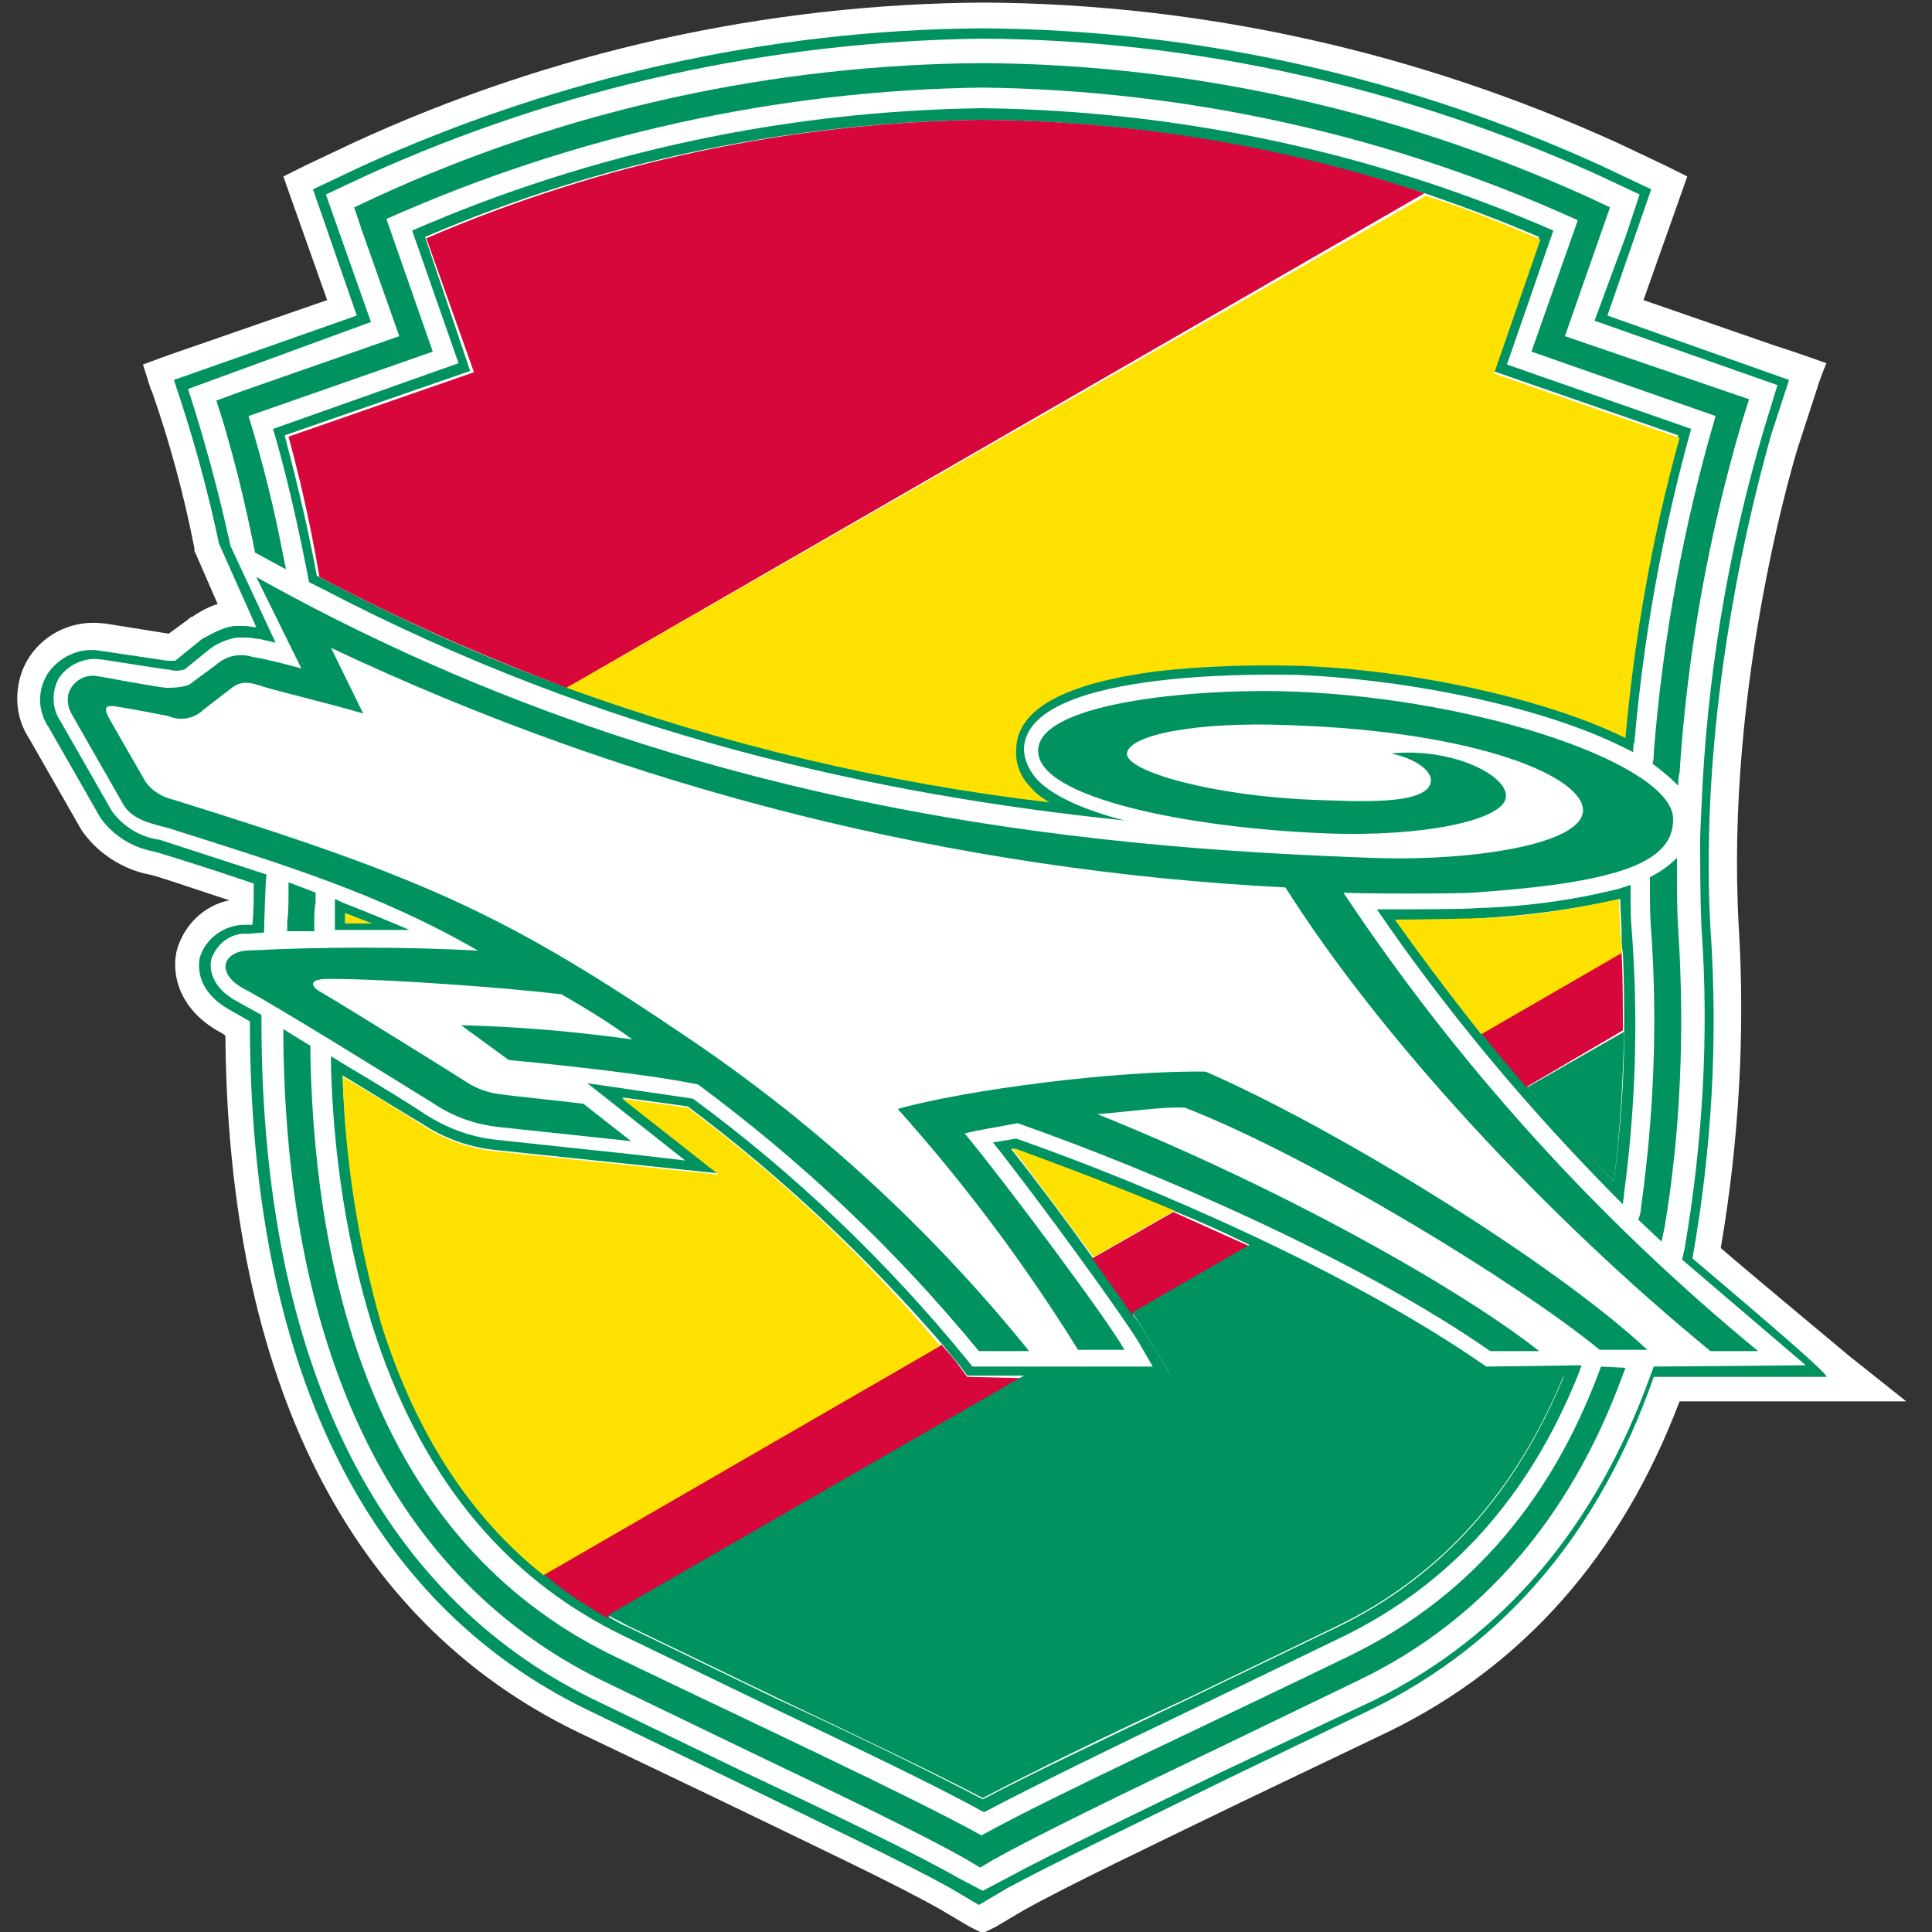
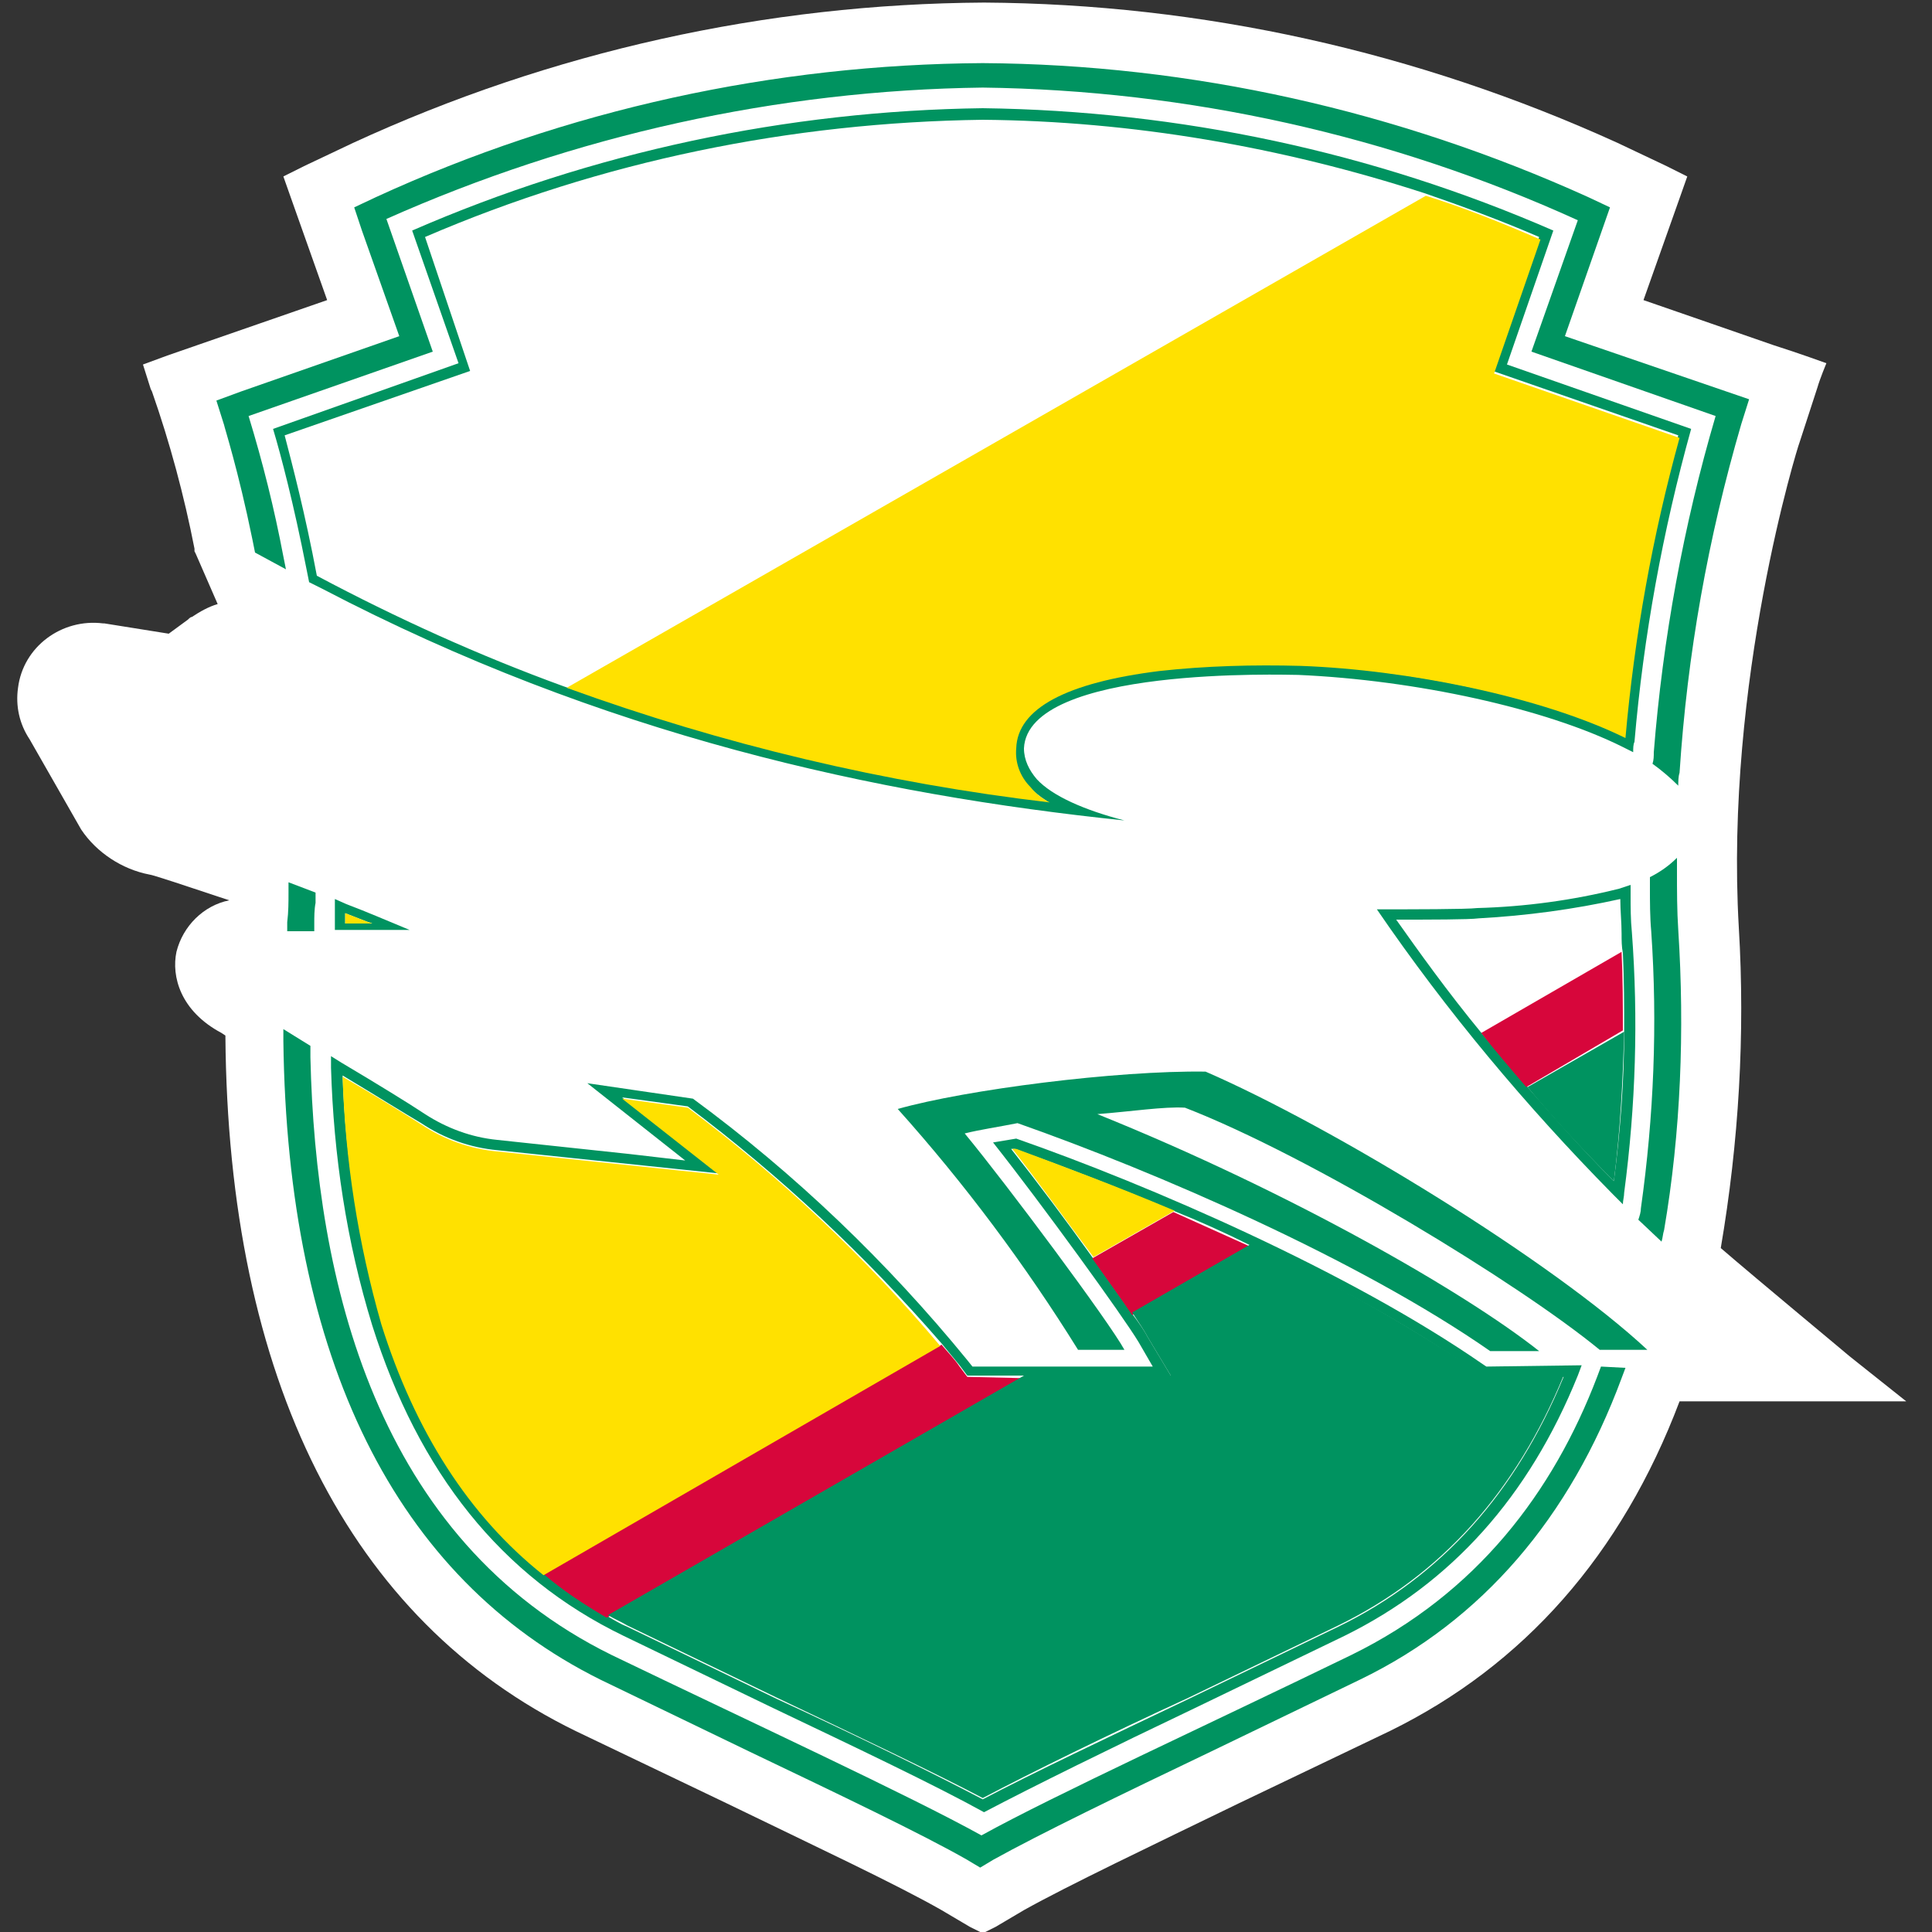
<svg xmlns="http://www.w3.org/2000/svg" version="1.1" id="レイヤー_1" x="0px" y="0px" viewBox="0 0 150 150" style="enable-background:new 0 0 150 150;" xml:space="preserve">
  <rect x="0" y="0" width="150" height="150" fill="#333333" stroke="none" />
  <style type="text/css">
	.st0{fill:none;}
	.st1{fill:#FFFFFF;}
	.st2{fill:#009360;}
	.st3{fill:#D7063B;}
	.st4{fill:#FFE100;}
</style>
  <rect class="st0" width="150" height="150" />
  <path id="パス_58" class="st1" d="M143.6,105.3c-0.1-0.1-7.1-5.9-10-8.4c1.4-8.2,1.9-16.6,1.4-24.9c-1.1-19.1,4.6-37.4,4.7-37.6  l1.4-4.3c0.2-0.7,0.7-1.9,0.7-1.9s-2.2-0.8-4.1-1.4l-4.9-1.7l-5.2-1.8l2.8-7.9l0.6-1.7l-1.6-0.8l-3.8-1.8C110,4,93.3,0.3,76.4,0.2  C59.5,0.3,42.8,4,27.4,11.1l-3.8,1.8L22,13.7l0.6,1.7l2.8,7.9L13,27.6l-1.9,0.7l0.6,1.9l0.1,0.2c1.4,4,2.5,8.1,3.3,12.2v0.2l0.1,0.2  l1.7,3.9c-0.7,0.2-1.4,0.6-2,1l0,0c-0.1,0-0.2,0.1-0.3,0.2l0,0l-1.5,1.1l-5-0.8H8c-3.2-0.4-6.2,1.8-6.6,5c-0.2,1.4,0.1,2.8,0.9,4  l4,7c1.2,1.8,3.2,3.1,5.3,3.5c0.2,0,2.9,0.9,6.2,2c-2,0.4-3.6,2-4.1,4c-0.4,1.9,0.3,4.6,3.5,6.3l0.3,0.2c0.2,26.7,9.6,45.4,27.2,54  l11.7,5.6c6.8,3.3,13.2,6.3,16.7,8.3l2.2,1.3l1,0.5l1-0.5l2.2-1.3c3.4-1.9,9.9-5,16.7-8.3l11.7-5.6c10.4-5.1,18-13.7,22.5-25.6H148  L143.6,105.3z" />
  <path id="パス_59" class="st1" d="M131.4,97.7c1.5-8.4,2-17,1.4-25.6c-1.1-19.5,4.7-38.1,4.7-38.3l1.4-4.3l-14.1-5l3.4-9.8  l-3.8-1.8C109.3,6,92.9,2.3,76.3,2.2C59.7,2.3,43.3,6,28.1,12.9l-3.8,1.8l3.4,9.8l-14.2,5c1.4,4.1,2.6,8.4,3.5,12.7l2.9,6.5  c-0.3,0-0.6-0.1-0.9-0.1s-0.5,0-0.8,0c-0.8,0.1-1.6,0.5-2.3,0.9l-0.2,0.1l-2.1,1.7c-0.2,0-0.4,0-0.6,0l-5.4-0.8  c-1.5-0.2-3,0.5-3.9,1.8c-0.8,1.3-0.8,2.9,0.1,4.2l4,7c1,1.4,2.5,2.3,4.1,2.6c0.1,0,3.7,1.1,7.8,2.5c0,1.1,0,2.1-0.1,3.2H19  c-1.6,0-3.1,1.1-3.5,2.6C15.4,75,15.2,77,18,78.5l1.4,0.8c0,26.6,8.9,45,26.1,53.4l11.6,5.6c6.8,3.3,13.3,6.4,16.7,8.3l2.2,1.3  l2.2-1.3c3.5-1.9,10-5,16.7-8.3l11.6-5.6c10.4-5.1,17.7-13.8,21.9-25.8h13.4C142.2,106.8,133.5,99.5,131.4,97.7z" />
-   <path id="パス_60" class="st2" d="M131.4,97.7c1.5-8.4,2-17,1.4-25.6c-1.1-19.5,4.7-38.1,4.7-38.3l1.4-4.3l-14.1-5l3.4-9.8  l-3.8-1.8C109.3,6,92.9,2.3,76.3,2.2C59.7,2.3,43.3,6,28.1,12.9l-3.8,1.8l3.4,9.8l-14.2,5c1.4,4.1,2.6,8.4,3.5,12.7l2.9,6.5  c-0.3,0-0.6-0.1-0.9-0.1s-0.5,0-0.8,0c-0.8,0.1-1.6,0.5-2.3,0.9l-0.2,0.1l-2.1,1.7c-0.2,0-0.4,0-0.6,0l-5.4-0.8  c-1.5-0.2-3,0.5-3.9,1.8c-0.8,1.3-0.8,2.9,0.1,4.2l4,7c1,1.4,2.5,2.3,4.1,2.6c0.1,0,3.7,1.1,7.8,2.5c0,1.1,0,2.1-0.1,3.2H19  c-1.6,0-3.1,1.1-3.5,2.6C15.4,75,15.2,77,18,78.5l1.4,0.8c0,26.6,8.9,45,26.1,53.4l11.6,5.6c6.8,3.3,13.3,6.4,16.7,8.3l2.2,1.3  l2.2-1.3c3.5-1.9,10-5,16.7-8.3l11.6-5.6c10.4-5.1,17.7-13.8,21.9-25.8h13.4C142.2,106.8,133.5,99.5,131.4,97.7z M128.4,106.1  c-0.1,0.3-0.2,0.5-0.3,0.8c-4.2,11.6-11.3,20.1-21.4,25.1L95,137.5c-6.8,3.3-13.3,6.4-16.8,8.3l-1.9,1l-1.9-1  c-3.5-2-10-5.1-16.8-8.3L46,131.9c-16.7-8.2-25.6-26.2-25.7-52.2v-0.9l-1.8-1c-2.3-1.2-2.2-2.8-2.1-3.3c0.4-1.2,1.5-2.1,2.8-2  l1.3-0.1c0-0.1,0.1-4.2,0.2-4.5l-8.3-2.7c-1.5-0.2-2.8-1-3.7-2.2l-4-7C4,55,4,53.6,4.6,52.6c0.7-1,2-1.6,3.2-1.4h0.1  c2,0.3,5,0.8,5.3,0.8c0.3,0.1,0.7,0.1,1,0h0.1l2.1-1.7l0,0c0.6-0.4,1.3-0.7,2-0.8c0.3,0,0.5,0,0.8,0s0.6,0.1,0.9,0.1l1.3,0.3  l-3.5-7.5c-0.9-4.1-2-8.2-3.3-12.2L28.8,25l-3.5-9.9l3.2-1.5C43.5,6.8,59.8,3.2,76.3,3c16.5,0.1,32.8,3.8,47.8,10.6l3.2,1.5  l-1.1,3.3l-2.4,6.5l14.2,5l-1.1,3.6c-2.8,9.5-4.4,19.3-4.8,29.2l-0.1,2.2c0,2.3,0,4.7,0.1,7.1c0.6,8.3,0.1,16.7-1.3,24.9l-0.2,0.9  l9.6,8.2L128.4,106.1z" />
  <path id="パス_61" class="st2" d="M121.5,26.1l3.5-10l-1.7-0.8C108.5,8.6,92.5,5,76.3,4.9C60.1,5,44,8.5,29.2,15.3l-1.7,0.8  l0.6,1.8l2.9,8.2l-12.3,4.3l-1.9,0.7l0.6,1.9c0,0.1,1.1,3.5,2.2,8.9l0.2,1l2.4,1.3l-0.2-1c-0.7-3.7-1.6-7.3-2.7-10.9l14.3-5L30,17  C44.6,10.5,60.4,7,76.3,6.8C92.2,7,108,10.5,122.5,17.1l-3.6,10.2l14.3,5c-2.5,8.5-4.1,17.3-4.8,26.1c0,0.3,0,0.6-0.1,0.9  c0.7,0.5,1.4,1.1,2,1.7c0-0.3,0-0.7,0.1-1c0.6-9.2,2.2-18.2,4.8-27.1l0.6-1.9L121.5,26.1z" />
  <path id="パス_62" class="st2" d="M130.3,72.2c-0.1-1.5-0.1-3-0.1-4.6v-1c-0.6,0.6-1.3,1.1-2.1,1.5c0,0.3,0,0.6,0,0.8  c0,1.1,0,2.3,0.1,3.4c0.5,7.2,0.2,14.4-0.8,21.5c0,0.3-0.1,0.6-0.2,0.9l1.8,1.7c0.1-0.3,0.1-0.6,0.2-0.9  C130.5,87.9,130.8,80,130.3,72.2L130.3,72.2z" />
  <path id="パス_63" class="st2" d="M124.3,106.1l-0.3,0.8c-3.4,8.9-9.3,16.8-19.1,21.6c-10.9,5.3-23.1,10.9-28.7,14  c-5.6-3.1-17.7-8.7-28.7-14c-18.3-9-23-29-23.4-46.4v-0.9L22,79.9v0.9c0.3,24.7,8.7,41.7,24.6,49.6l11.6,5.6  c6.9,3.3,13.4,6.4,16.9,8.4l1,0.6l1-0.6c3.6-2,10-5.1,16.9-8.4l11.6-5.6c9.5-4.6,16.3-12.6,20.3-23.4l0.3-0.8L124.3,106.1z" />
  <path id="パス_64" class="st2" d="M22.4,68.5v0.8c0,0.7,0,1.5-0.1,2.3v0.7h2.1v-0.6c0-0.5,0-1.1,0.1-1.6v-0.8L22.4,68.5z" />
  <path id="パス_65" class="st2" d="M115.4,106.1l-0.3-0.2C104.7,98.7,89.2,92,78.9,88.4l-1.8,0.3c3.8,4.8,10.1,13.5,11.3,15.5  l1.1,1.9h-14l-0.4-0.5C68.9,98,61.7,91.1,53.8,85.3l-8.2-1.2l7.6,6l-4.3-0.5l-10.3-1.1c-2-0.2-3.9-0.9-5.6-2c-1.2-0.8-3.8-2.4-6.5-4  L25.7,82v0.9c0.2,6.8,1.2,13.5,3.2,20c3.6,11.4,10,19.5,19.5,24.1l11.6,5.6c6.5,3.1,12.6,6,16.4,8.1c3.8-2,9.9-5,16.4-8.1l11.6-5.6  c8.3-4.1,14.3-10.8,18.1-20.2l0.3-0.8L115.4,106.1z M103.9,126.3l-11.6,5.6c-6.3,3-12.2,5.8-16,7.8c-3.8-2-9.7-4.9-16-7.8l-11.6-5.6  c-0.5-0.2-1-0.5-1.5-0.8c-1.7-1-3.4-2.1-4.9-3.4c-5.8-4.6-10-11.2-12.6-19.5c-1.8-6.2-2.9-12.6-3.1-19.1c2.5,1.5,4.9,3,6.1,3.7  c1.8,1.2,3.8,1.9,5.9,2.1l17.2,1.8l-7.5-5.9l5.1,0.7c7.2,5.4,13.8,11.6,19.7,18.4c0.5,0.6,0.9,1.1,1.4,1.7l0.6,0.8h15.8l-1.8-3  c-0.2-0.4-0.6-1-1.2-1.8c-0.8-1.1-1.9-2.7-3.1-4.4c-2-2.8-4.4-6-6.3-8.4h0.3c3.6,1.3,7.8,2.9,12.3,4.8c2,0.8,4,1.7,6,2.7  c6.1,2.8,12,6,17.5,9.8l0.5,0.4h6.3C117.7,115.9,111.9,122.4,103.9,126.3L103.9,126.3z" />
  <path id="パス_66" class="st2" d="M126.7,72.4c-0.1-1-0.1-2-0.1-2.9v-0.8l-0.9,0.3c-3.6,0.9-7.3,1.4-11,1.5  c-0.8,0.1-5.1,0.1-7.8,0.1c5.4,7.9,11.6,15.3,18.3,22.1l0.8,0.8c0-0.3,0.1-0.6,0.1-0.9C127,85.8,127.2,79.1,126.7,72.4z M125.3,91.7  c-2.5-2.5-4.7-5-6.7-7.3c-1.2-1.4-2.4-2.8-3.5-4.1c-2.8-3.4-5-6.5-6.7-8.9c2.6,0,5.7,0,6.4-0.1c3.7-0.2,7.4-0.7,11-1.5  c0,0.9,0.1,1.8,0.1,2.7c0,0.5,0,1,0.1,1.5c0.1,2.1,0.1,4.1,0.1,6.1C126.1,84,125.8,87.8,125.3,91.7L125.3,91.7z" />
  <path id="パス_67" class="st2" d="M117,28.3l3.6-10.4c-14-6.1-29-9.3-44.3-9.5C61.1,8.6,46,11.8,32,17.9l3.6,10.3l-14.4,5.1  c0.6,2,1.6,5.8,2.6,10.9l0.2,1l1,0.5c21.8,11.4,43,16,62.3,18c-3.1-0.8-5.6-1.9-6.8-3.2c-0.6-0.7-1-1.5-1-2.4  c0.3-6.4,20.4-5.7,21.3-5.7C109.9,52.8,120,55,126,58l0.8,0.4c0-0.3,0-0.6,0.1-0.8c0.7-8.2,2.2-16.4,4.4-24.3L117,28.3z M126.1,57.2  c-6.5-3.2-16.9-5.2-25.2-5.6c-3.7-0.1-7.3,0-11,0.4c-7.2,0.9-11,2.9-11.2,6c-0.1,1.1,0.4,2.2,1.1,3c0.5,0.5,1,0.9,1.5,1.2  c-12.8-1.6-25.3-4.6-37.5-8.9c-6.6-2.4-13-5.3-19.2-8.6c-0.9-4.8-1.9-8.6-2.5-10.9l14.4-5L33,18.4c13.7-5.9,28.4-8.9,43.3-9.1  c11.6,0.1,23.2,2.1,34.3,5.7c2.9,1,5.9,2.1,8.9,3.4l-3.6,10.4l14.4,5C128.2,41.5,126.8,49.3,126.1,57.2L126.1,57.2z" />
  <path id="パス_68" class="st2" d="M26.9,70.2L26,69.8v2.4h5.8C30.1,71.5,28.5,70.8,26.9,70.2z M26.8,71.7v-0.8  c0.8,0.3,1.5,0.6,2.1,0.8H26.8z" />
-   <path id="パス_69" class="st2" d="M18,53.4c0.8-0.6,1.5-0.4,2.4-0.1s5.5,1.4,7.8,2.1l-2.5-5.1c23.3,11,48.4,17.3,74.1,18.6  c7.4,11.7,20.2,25.5,33,36h3.7c-12.4-10.2-23.3-22.2-32.2-35.6c1.1,0.1,9,0.1,10.1,0c11.8-0.8,15.6-2.5,15.5-5.8  c-0.2-4.1-14.7-9.2-29.3-9.8c-7-0.3-19.8,0.7-20,4.5s12,6.1,22.3,6.5c7.6,0.3,13.6-1,14-2.7s-4.1-4-8.9-3.5c1.9,0.4,3.1,1.3,3.1,2.1  c-0.1,2-5.9,1.6-9.1,1.5c-7.8-0.3-14.6-2.2-14.5-3.6s5.2-2.5,12.6-2.2c14.9,0.5,23,4.1,22.8,6.7s-8.8,3.9-16.5,3.6  c-22.2-0.8-54-3.6-86.5-21.8l3.5,7.1c0,0-2.5-0.7-3.8-0.9c-1-0.3-2-0.1-2.8,0.6L14.9,53c-0.4,0.4-1.6,0.4-2,0.4s-5.3-0.9-5.3-0.9  c-1-0.2-2,0.4-2.3,1.4c-0.1,0.6,0,1.1,0.3,1.6l4,7c0.7,1.2,2.4,1.5,3.5,1.8c8.8,2.8,16.2,5,24,9.5c-6-0.3-12-0.3-17.9,0  c-1.9,0.1-2.5,1.8-0.2,3s11.8,7.1,14.7,8.9c1.5,1,3.2,1.6,5,1.8L49,88.6l-3.7-2.9c-0.6-0.1-5.5-0.6-6.1-0.7c-1.1-0.1-2.1-0.4-3-1  c-0.6-0.4-9.6-6-11.5-7.1C24,76.4,24.2,76,25.5,76c4.7,0,14,0.7,18.1,1.2c1.9,1.1,3.7,2.2,5.5,3.5c-4.4-0.6-8.8-1-13.3-1.1l3.7,2.7  c3.2,0.3,10.9,1.1,14.7,1.9c8.1,6,15.4,12.9,21.8,20.7h3.9c-7.5-9.3-16.4-17.5-26.3-24.2C39.3,71,33.1,68.2,13.5,62.1  c-0.9-0.2-1.7-0.7-2.2-1.4L8.6,56c-0.7-1.2-0.4-1.3,0.7-1.1c0.7,0.1,2.8,0.5,3.8,0.7c0.9,0.4,2,0.2,2.7-0.5L18,53.4z" />
  <path id="パス_70" class="st2" d="M124.2,104.8h3.7c-7.4-6.9-24.4-17.3-34.3-21.6c-6.9-0.1-18.6,1.4-23.9,2.9  c5.2,5.8,9.9,12.1,14,18.7h3.6C86.1,102.6,78.2,92,74.9,88c1.2-0.3,2.6-0.5,4.1-0.8c10.8,3.8,26.5,10.6,36.7,17.7h3.8  c-5.8-4.6-19.4-12.4-34.3-18.4c2.6-0.2,5.2-0.6,6.8-0.5C101.8,89.8,118,99.7,124.2,104.8z" />
  <path id="パス_71" class="st3" d="M75.1,106.9l-0.6-0.8c-0.4-0.6-0.9-1.1-1.4-1.7l-30.9,17.8c1.5,1.3,3.2,2.4,4.9,3.4L79.4,107  L75.1,106.9z" />
  <path id="パス_72" class="st3" d="M84.8,97.7c1.2,1.7,2.3,3.2,3.1,4.4l9.2-5.3c-2-0.9-4-1.8-6-2.7L84.8,97.7z" />
  <path id="パス_73" class="st3" d="M118.5,84.4L126,80c0-2,0-4-0.1-6.1L115,80.2C116.1,81.6,117.3,83,118.5,84.4z" />
-   <path id="パス_74" class="st3" d="M76.3,9.3c-14.9,0.2-29.5,3.3-43.2,9.2l3.7,10.4l-14.4,5C23,36.1,24,40,24.8,44.8  c6.2,3.3,12.6,6.1,19.2,8.6L110.6,15C99.5,11.3,87.9,9.4,76.3,9.3z" />
  <path id="パス_75" class="st2" d="M89.1,103.8l1.8,3H79.5l-32.3,18.6c0.5,0.3,1,0.5,1.5,0.8l11.6,5.6c6.3,3,12.2,5.8,16,7.8  c3.8-2,9.7-4.9,16-7.8l11.6-5.6c8-3.9,13.8-10.4,17.5-19.4h-6.3l-0.5-0.4c-5.6-3.7-11.4-7-17.5-9.8l-9.2,5.3  C88.5,102.8,88.9,103.4,89.1,103.8z" />
  <path id="パス_76" class="st2" d="M125.3,91.7c0.5-3.9,0.7-7.8,0.8-11.6l-7.5,4.3C120.5,86.7,122.8,89.2,125.3,91.7z" />
  <path id="パス_77" class="st4" d="M53.4,86l-5.1-0.7l7.5,5.9l-17.2-1.8c-2.1-0.2-4.1-0.9-5.9-2.1c-1.1-0.7-3.5-2.2-6.1-3.7  c0.2,6.5,1.2,12.9,3,19.2c2.6,8.3,6.8,14.9,12.6,19.5L73,104.5C67.2,97.6,60.6,91.4,53.4,86L53.4,86z" />
  <path id="パス_78" class="st4" d="M78.9,89.2h-0.3c1.9,2.4,4.2,5.6,6.3,8.4l6.3-3.6C86.7,92.1,82.4,90.5,78.9,89.2z" />
-   <path id="パス_79" class="st4" d="M125.7,69.8c-3.6,0.8-7.3,1.4-11,1.5c-0.7,0-3.9,0.1-6.4,0.1c1.7,2.4,4,5.5,6.7,8.9l10.9-6.3  c0-0.5,0-1-0.1-1.5C125.8,71.6,125.7,70.7,125.7,69.8z" />
  <path id="パス_80" class="st4" d="M80,61.1c-0.8-0.8-1.2-1.9-1.1-3C79,55,82.8,53,90,52.1c3.6-0.4,7.3-0.5,11-0.4  c8.3,0.3,18.7,2.4,25.2,5.6c0.7-7.9,2.1-15.7,4.2-23.3L116,29l3.6-10.4c-3-1.3-6-2.5-8.9-3.4L44,53.4c12.1,4.4,24.7,7.4,37.5,8.9  C80.9,62,80.4,61.6,80,61.1L80,61.1z" />
  <path id="パス_81" class="st4" d="M26.8,71.7v-0.8c0.8,0.3,1.5,0.6,2.1,0.8H26.8z" />
</svg>